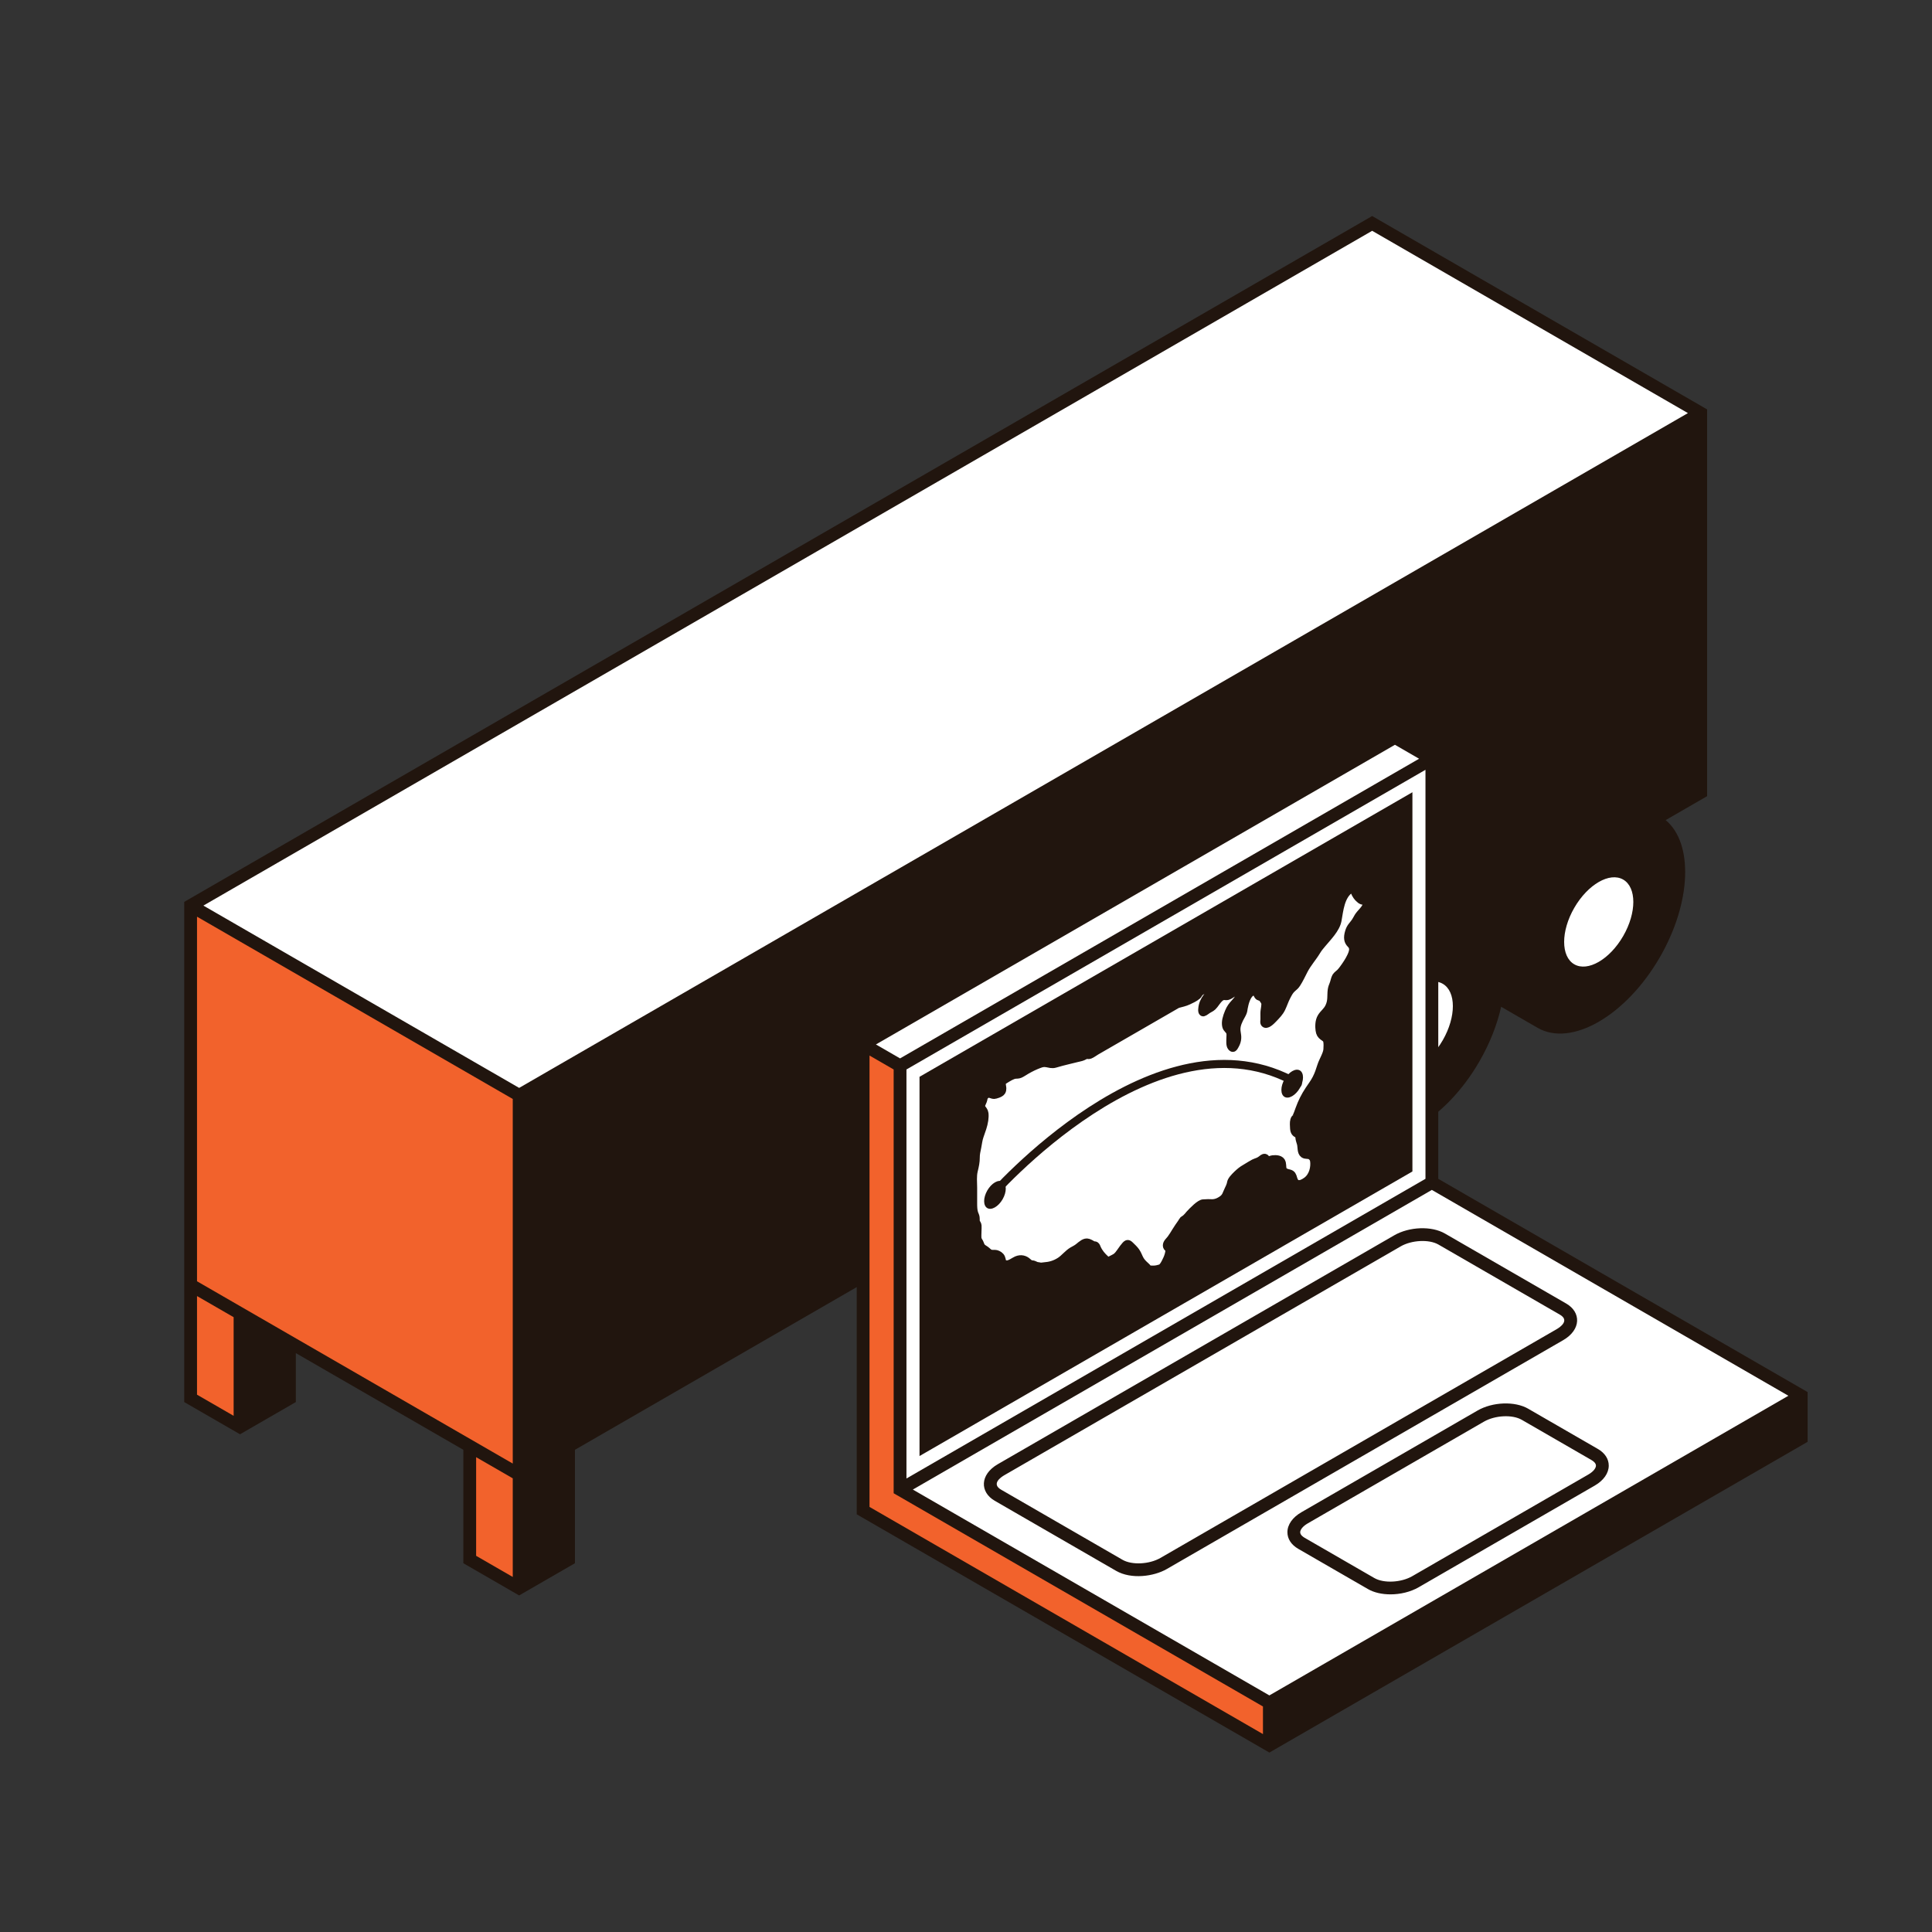
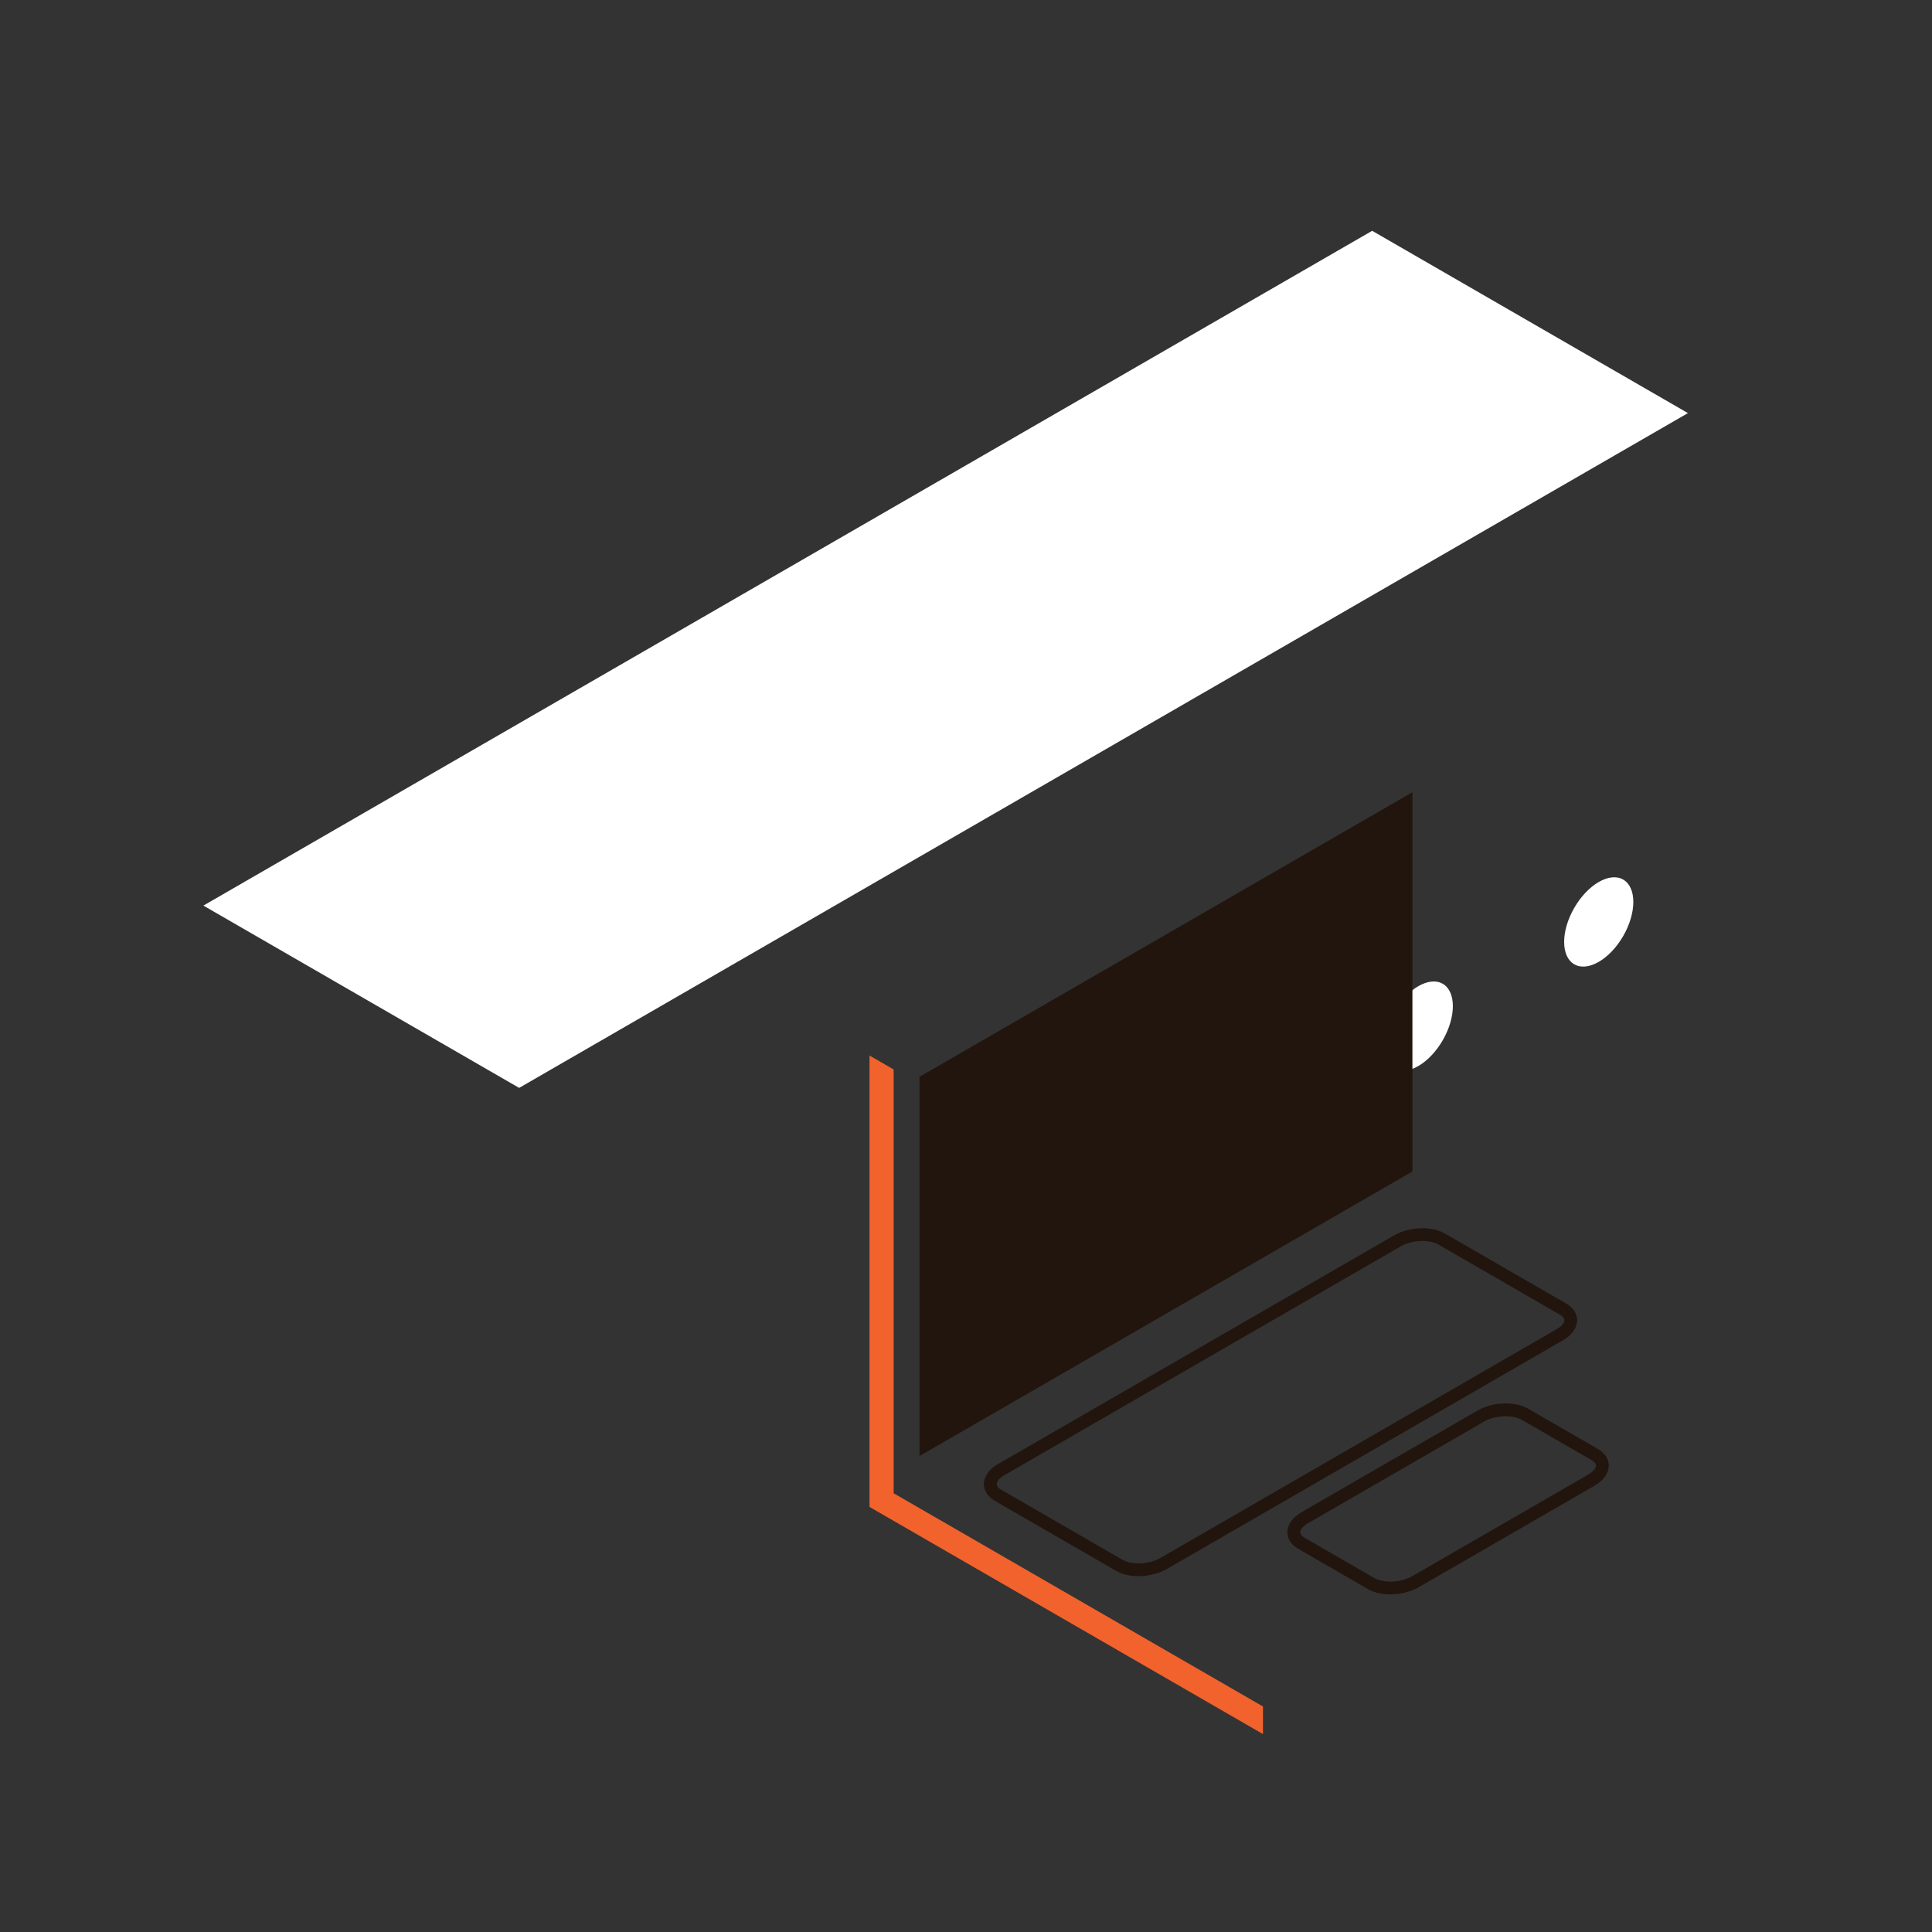
<svg xmlns="http://www.w3.org/2000/svg" id="a" data-name="Layer 1" viewBox="0 0 987 987">
  <rect x="0" y="0" width="987" height="987" fill="#333333" stroke="none" />
  <defs>
    <style>
      .b {
        fill: #f2622c;
      }

      .c, .d {
        fill: #fff;
      }

      .e {
        fill: #21150e;
      }

      .d, .f {
        stroke: #21150e;
        stroke-linecap: round;
        stroke-linejoin: round;
        stroke-width: 4.12px;
      }

      .f {
        fill: none;
      }
    </style>
  </defs>
  <g>
    <g>
-       <path class="e" d="m872.11,209.15l-171.11-98.79L94.11,460.75v255.52l28.51,16.46,28.51-16.46v-25.01l85.57,49.4v57.94l28.51,16.46,28.51-16.46v-57.94l340.4-196.53,59.2,34.18c17.25,9.96,45.21-6.19,62.46-36.06,5.38-9.32,9.08-18.88,11.11-27.92l18.62,10.75c17.25,9.96,45.21-6.19,62.46-36.06,16.2-28.06,17.18-58.24,2.96-70.06l21.18-12.22v-197.58Z" />
-       <path class="b" d="m100.65,662.11l18.71,10.8v50.39l-18.71-10.8v-50.39Zm0-7.55v-186.26l161.3,93.13v186.26l-161.3-93.13Zm142.59,89.87l18.71,10.8v50.39l-18.71-10.8v-50.39Z" />
      <path class="c" d="m862.31,211.04l-597.09,344.73-161.31-93.13L701,117.91l161.31,93.13Zm-125.26,320.39c-6.9,11.95-18.08,18.41-24.98,14.43-6.9-3.98-6.9-16.9,0-28.85,6.9-11.95,18.09-18.41,24.98-14.43,6.9,3.98,6.9,16.9,0,28.85Zm92.19-53.23c-6.9,11.95-18.09,18.41-24.99,14.43-6.9-3.98-6.9-16.9,0-28.85,6.9-11.95,18.09-18.41,24.99-14.43,6.9,3.98,6.9,16.9,0,28.85Z" />
    </g>
    <g>
-       <path class="e" d="m923.44,711.16l-188.67-108.93v-216.5l-22.13-12.78-274.96,158.75v241.92l210.81,121.71,274.96-158.74v-25.42Z" />
      <polygon class="b" points="645.21 871.79 456.54 762.86 456.54 546.36 444.21 539.24 444.21 769.84 645.21 885.89 645.21 871.79" />
-       <path class="c" d="m728.23,393.27v208.95l-265.15,153.09v-208.95l265.15-153.09Zm-261.89,367.7l182.14,105.16,265.15-153.08-182.14-105.16-265.15,153.08Zm258.62-373.36l-12.33-7.12-265.15,153.09,12.33,7.12,265.15-153.08Z" />
      <path class="e" d="m469.75,743.85v-193.74l251.81-145.38v193.74c-2.83,1.63-248.94,143.73-251.81,145.38Zm268.4-113.69l62.01,35.8c7.58,4.38,7.72,13.32-1.63,18.72l-202.44,116.88c-6.67,3.85-18.2,5.38-25.9.94l-62.01-35.8c-7.57-4.37-7.74-13.32,1.62-18.72l202.44-116.88c7.72-4.46,19.09-4.87,25.9-.94Zm58.74,41.46l-62.01-35.8c-4.83-2.79-13.7-2.33-19.36.94l-202.44,116.88c-1.72.99-6.78,4.43-1.63,7.4l62.01,35.81c4.81,2.77,13.67,2.34,19.36-.94l202.44-116.88c1.72-.99,6.78-4.43,1.63-7.41Zm-16.18,48.06l35.6,20.55c3.58,2.07,5.55,5.09,5.55,8.5,0,3.86-2.61,7.59-7.17,10.22l-89.94,51.93c-4.17,2.41-9.4,3.63-14.41,3.63-4.26,0-8.36-.89-11.49-2.7l-35.6-20.55c-3.58-2.07-5.55-5.08-5.55-8.5,0-3.86,2.61-7.59,7.17-10.22l89.94-51.93c7.71-4.46,19.09-4.87,25.9-.94Zm34.61,29.06c0-1.33-1.43-2.35-2.28-2.84l-35.6-20.55c-4.81-2.78-13.67-2.35-19.36.94l-89.94,51.93c-2.88,1.66-3.91,3.45-3.91,4.56,0,1.33,1.43,2.35,2.28,2.84l35.6,20.55c4.81,2.78,13.67,2.34,19.36-.94l89.94-51.93c2.88-1.66,3.91-3.45,3.91-4.56Z" />
    </g>
  </g>
  <g>
-     <path class="d" d="m601.38,513.04c-7.2,4.16-14.4,8.31-21.59,12.47-4.39,2.53-8.78,5.07-13.17,7.6-2.19,1.26-4.38,2.53-6.57,3.79-1.04.6-2.32,1.61-3.32,1.97-.72.26-.95,0-1.56.05-.85.07-1.75.82-2.62,1.05-4.5,1.18-8.99,2.07-13.53,3.45-1.63.5-2.89-.05-4.29-.26-1.52-.22-2.26-.12-4,.54-2.17.82-4.15,1.77-6.4,3.07-1.06.61-2.19,1.41-3.24,1.89-.87.4-1.57.29-2.35.37-1.7.17-3.76,1.51-5.59,2.65-2.81,1.75-.2,3.72-1.47,5.91-.6,1.03-3.25,1.74-3.78,1.76-1.12.04-2.29-.94-3.52-.48-.38.14-1.04.58-1.39,1.06-.72.99-.43,1.31-.82,2.34-.72,1.91-1.45,2.54-.61,3.92.55.91,1.22,1.39,1.38,2.66.12.98.05,2.26-.11,3.38-.4,2.8-1.35,5.21-2.35,8.07-.67,1.9-.84,3.78-1.21,5.62-.41,2.07-.81,3.59-.79,5.5.02,2.15-.42,4.17-1,6.56-.72,2.95-.34,5.97-.34,8.7,0,2.58.01,5.15,0,7.74,0,2,.02,3.88.56,5.49.23.68.56,1.18.69,1.97.15.88-.07,1.94.28,2.67.32.67.64.79.73,1.66.07.73-.03,1.65-.03,2.43,0,1.22-.14,2.67-.03,3.81.14,1.45,1.01,1.96,1.37,3.18.52,1.73,1.43,2.11,2.67,2.92.91.6,1.6,1.59,2.68,1.9.9.27,1.97,0,2.84.21.98.25,2.05.89,2.53,1.9.54,1.13.22,2.24,1.17,2.84,1.87,1.19,3.43.33,5.95-1.18,2.3-1.38,4.35-1.03,5.85.05.93.67,1.55,1.61,2.82,1.66,1.15.04,1.74.83,2.9.89.5.02.88.2,1.35.26.65.08,1.24-.1,1.96-.15,2.63-.19,5.31-.76,8.21-2.65,2.18-1.43,4-3.86,6.24-5.18,1.03-.6,2.07-1.06,3.09-1.88,1.74-1.41,3.33-2.89,4.9-2.36.96.32,1.67.78,2.51,1.27.32.19.89,0,1.18.19.47.3.56.81.83,1.41,1.03,2.3,2.6,4.08,4.25,5.58.87.79,1.15,1.29,2.57.51.99-.55,2.39-1.07,3.34-1.87,1.18-1,2.27-2.92,3.33-4.28,1.95-2.51,2.17-2.62,3.47-1.36,1.02.99,2.07,1.96,2.93,3.17.92,1.28,1.42,3.06,2.28,4.41.92,1.45,2.11,2.41,3.28,3.52.25.24.54.74.84.92.64.38,1.28.23,2.04.27,1.11.05,2.04-.04,3.32-.41,1-.29,1.38-.22,2.37-1.56.63-.85,1.48-2.58,1.93-3.61.6-1.37,1.07-3.01,1.09-4.28.02-1.46-1.24-1.06-1.31-2.42-.06-1.26,1.29-2.32,2.06-3.34.96-1.27,1.72-2.58,2.55-3.92.89-1.46,1.83-2.82,2.81-4.19.2-.27.68-1.18.97-1.49.44-.33.88-.65,1.33-.94.64-.6,1.25-1.27,1.82-2,1.69-1.85,5.46-5.73,7.16-5.67.98.03,2.07-.16,3.11-.09,2.13.15,3.82-.06,6.21-1.64,2.3-1.53,2.32-2.95,3.46-5.27.52-1.06.79-1.61,1.12-2.66.2-.64.14-1.02.49-1.72.68-1.36,2.75-3.29,3.74-4.19,1.45-1.32,2.73-2.08,4.24-2.95,1.13-.65,2.3-1.44,3.43-2.01,1.33-.66,2.3-.69,3.66-1.73.63-.48,1.25-1.1,1.87-1,.49.08.73.98,1.16,1.23.82.49,1.77-.36,2.83-.48,1.71-.19,4.22-.15,4.7,1.85.36,1.51-.04,3.09.93,4.11.75.79,1.77,1,2.79,1.25,1.43.35,1.71,1.18,2.1,2.62.89,3.33,3.36,3.8,6.87,1.23,3.38-2.48,4.22-7.03,3.83-10.13-.18-1.44-.82-2.15-1.71-2.76-1.06-.73-2.61-.17-3.61-.9-1.35-.98-.96-3.47-1.42-5.28-.3-1.17-.71-1.96-.81-3.31-.07-.99-.21-1.28-.88-1.61-1.1-.56-1.69-1.1-1.82-2.94-.06-.83-.21-3.12.1-4.04.47-1.42.35-.41.79-1.21.8-1.47,1.29-2.98,1.84-4.5,1.26-3.48,2.76-6.53,4.92-9.8,1.31-1.99,2.57-3.56,3.7-5.75,1.19-2.3,1.8-4.28,2.55-6.59.85-2.65,2.93-5.8,3.13-8.31.11-1.33.15-3.25-.1-4.35-.29-1.31-1.3-1.76-2.12-2.38-1.03-.78-1.55-1.52-1.78-3.18-.21-1.56-.36-4.58.96-6.68,1.22-1.94,2.77-2.85,3.87-5.06,1.61-3.21,1-5.84,1.37-8.69.14-1.09.48-2.02.95-3.16.41-.99.7-2.8,1.25-3.69.48-.78,1.63-1.57,2.13-2.07.64-.65,1.18-1.36,1.73-2.12,1.4-1.91,2.81-4.03,3.83-6.19,1.56-3.28,1.29-4.92-.16-6.37-1.34-1.33-1.82-3.02-.86-6.2.72-2.4,1.76-3.08,3.14-5.04.61-.87,1.05-1.86,1.62-2.75,1.27-1.96,3.43-3.52,4.21-5.82.27-.79.41-1.99-.04-2.31-.12-.33-.4-.31-.82.04-1.07.13-1.94-.16-2.61-.87-1.09-.85-2.06-2.26-2.64-3.75-.52-1.34-.07-2.65-2.05-1.41-5.24,3.27-5.79,11.01-6.72,16.03-.8,4.37-5.11,8.61-7.83,11.89-1.09,1.32-1.9,2.21-2.81,3.72-2.09,3.47-4.69,6.24-6.56,9.87-1.09,2.11-2.32,4.75-3.61,6.73-.79,1.22-1.25,1.54-2.15,2.31-1.48,1.27-2.06,2.47-3.05,4.35-1.08,2.06-1.64,3.96-2.62,6.01-1.03,2.15-2.52,3.57-4.01,5.17-1.33,1.43-3.85,3.87-4.67,2.4-.2-.36-.02-1.36-.01-1.85.03-1.08,0-2.13-.01-3.19-.02-1.72.84-4.36.3-5.61-.32-.73-1.17-2.01-1.74-2.43-.76-.55-1.2-.08-1.82-1-1.13-1.69-.51-3.44-3.54-1.6-2.35,1.43-3.35,5.56-3.81,8.03-.17.93-.13,1.36-.53,2.33-.44,1.09-1.15,2.13-1.68,3.2-1.38,2.82-1.75,4.72-1.34,7.08.32,1.86.61,3.83-.91,6.44-.71,1.22-.97,1.8-1.8.8-.73-.88-.56-2.97-.52-4.45.03-1.09.17-2.09-.11-2.99-.42-1.33-1.68-1.74-2.02-3.15-.5-2.1.21-4.51,1.31-7.16.9-2.16,1.7-3.14,3.19-4.79.68-.75,1.36-1.53,1.93-2.44,1.61-2.61,1.18-4.34-.86-3.71-1.61.49-3.37,2.32-4.97,2.71-.71.17-1.05-.03-1.7-.02-2.1.06-3.45,2.33-5.11,4.5-1.09,1.42-1.87,1.63-3.21,2.42-.54.32-1.79,1.34-2.25,1.42-1.02.2-.5-2.63-.31-3.43.5-2.07,1.7-4,3.17-5.53,1.03-1.07,2.8-1.68,3.49-3.06-.25-1.21-2.9-.68-3.75-.56-.63.09-1.05.3-1.69.65-.73.4-2.14,1.03-2.85,1.76-.47.49-.71,1.16-1.2,1.61-1.26,1.13-3.4,2.08-4.66,2.67-1.71.8-3.41,1.14-5.56,1.72Z" />
    <path class="f" d="m505.44,612.06s86.27-99.89,157.57-58.45" />
    <ellipse class="e" cx="508.29" cy="610.42" rx="7.81" ry="4.51" transform="translate(-274.49 745.4) rotate(-60)" />
    <ellipse class="e" cx="660.15" cy="553.61" rx="7.81" ry="4.51" transform="translate(-149.37 848.51) rotate(-60)" />
  </g>
</svg>